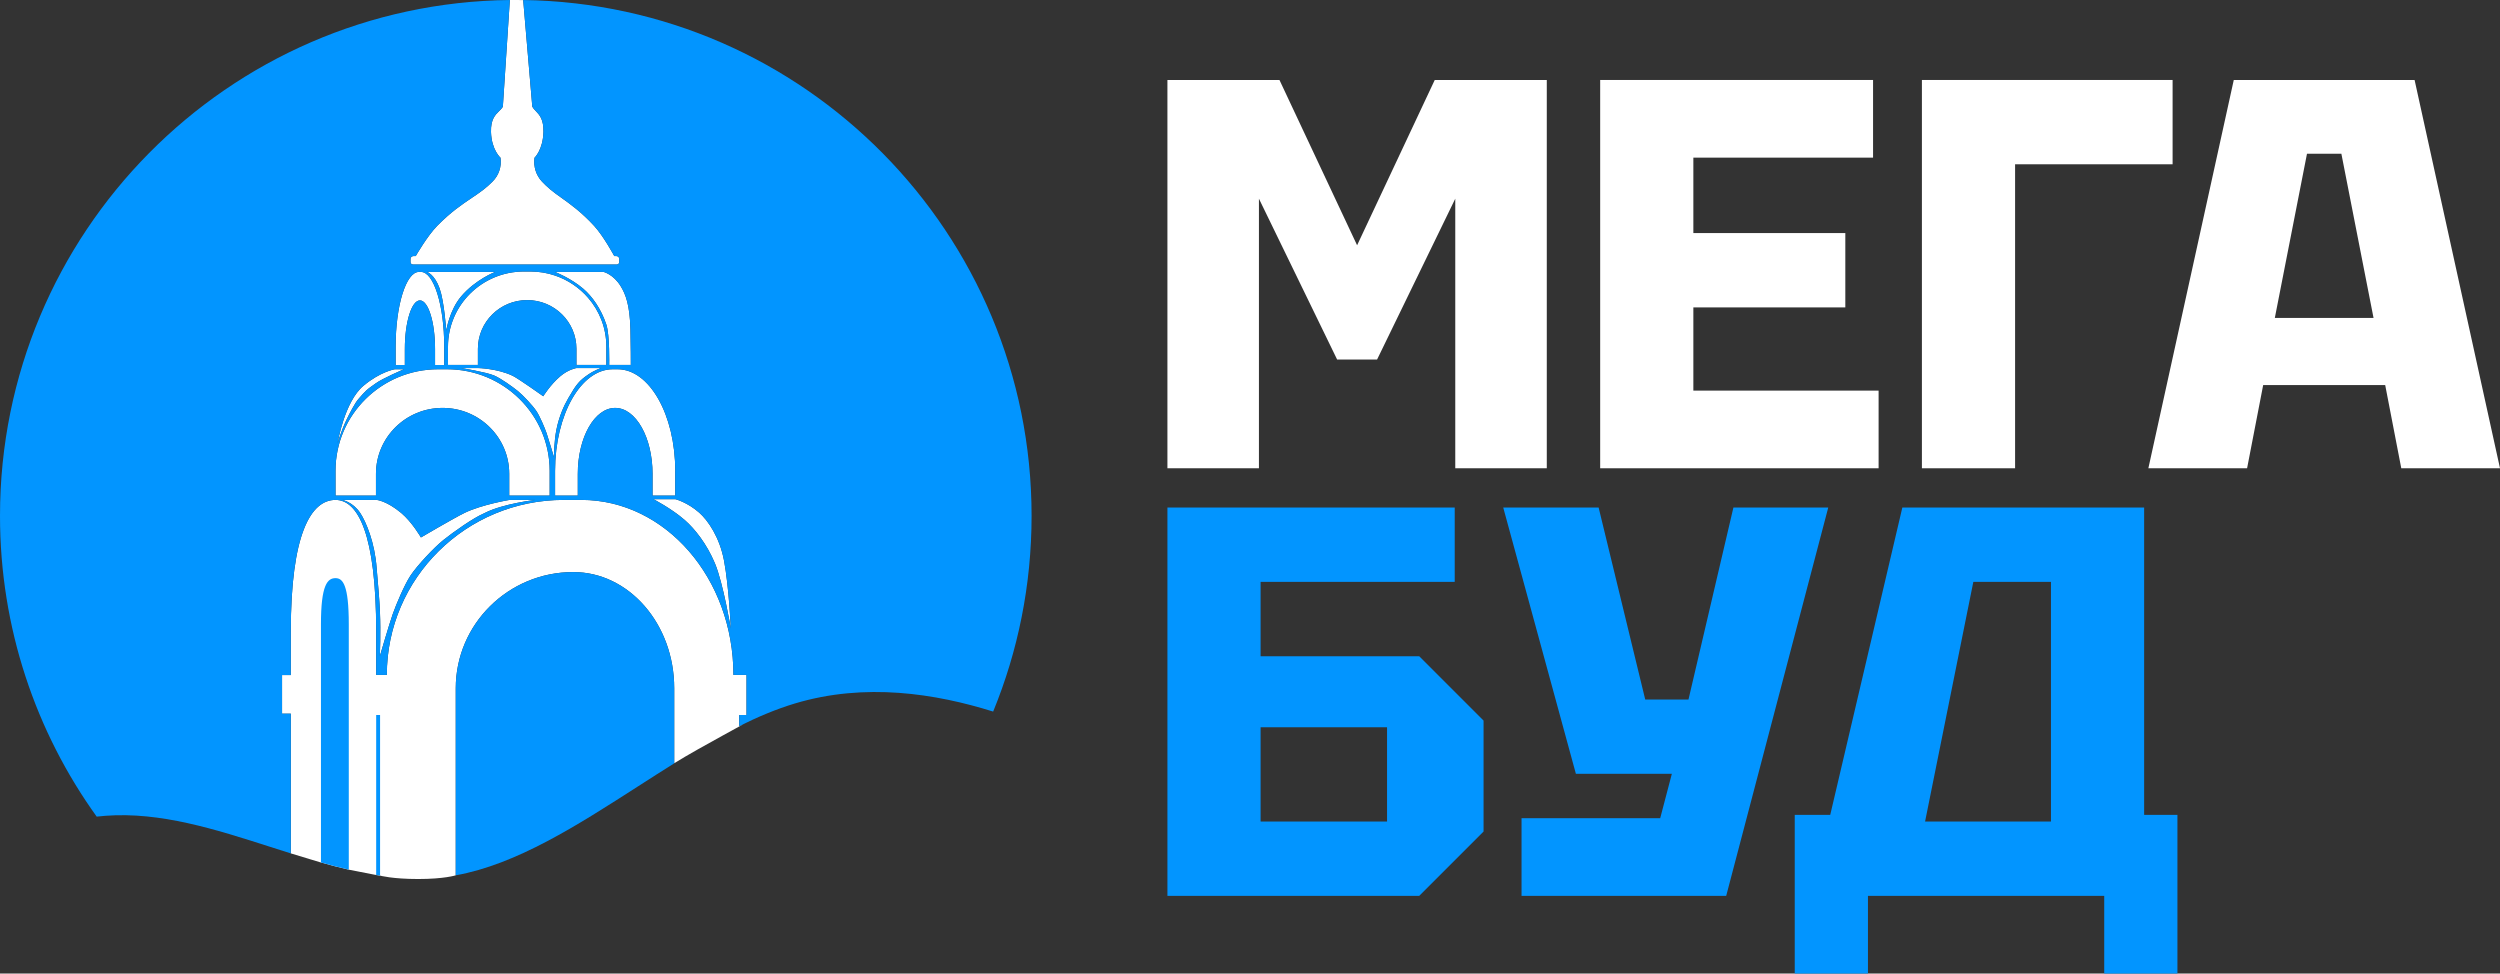
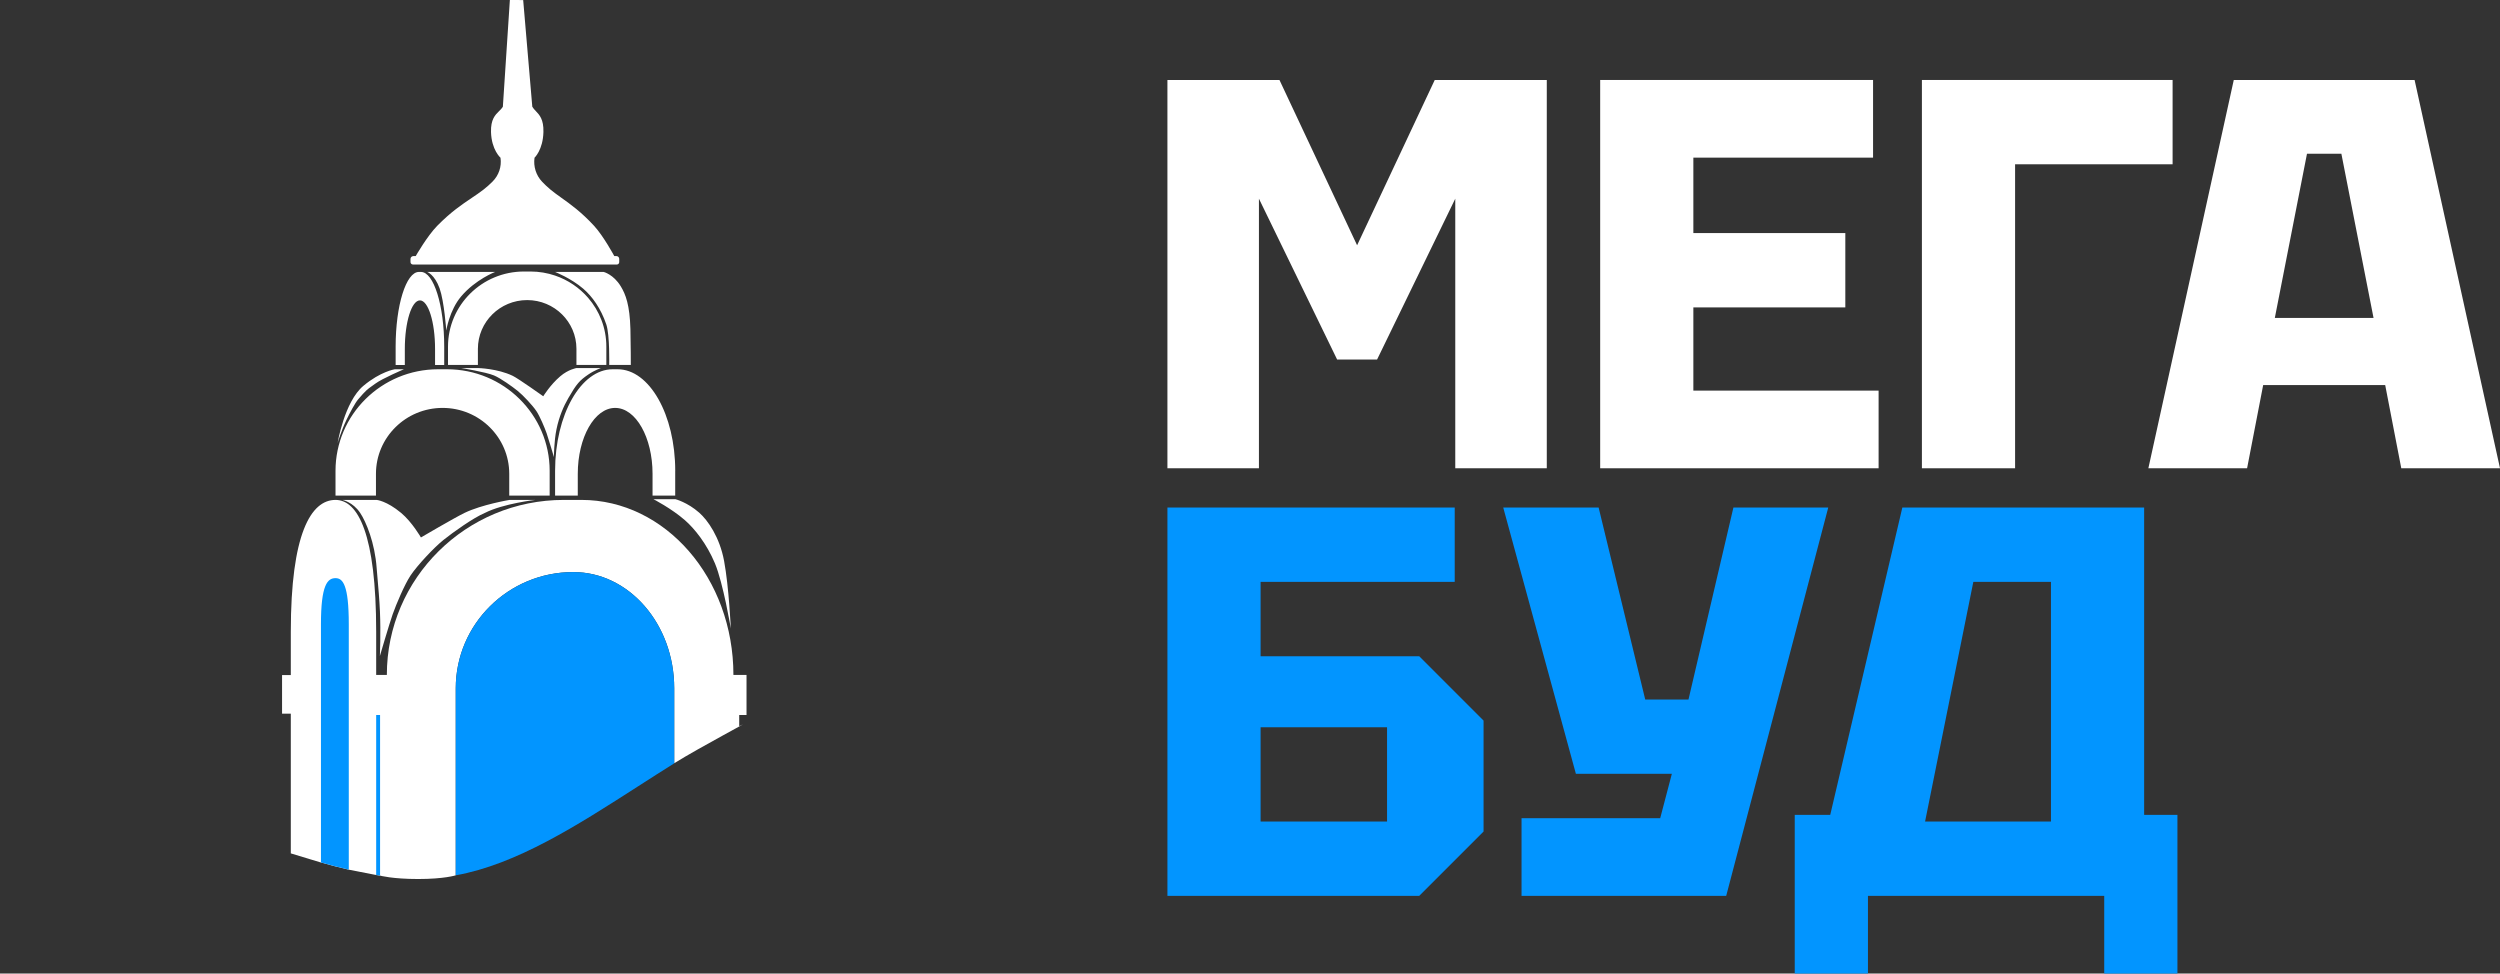
<svg xmlns="http://www.w3.org/2000/svg" width="529" height="206" viewBox="0 0 529 206" fill="none">
  <rect x="0" y="0" width="529" height="206" fill="#333333" stroke="none" />
  <path d="M454.594 99.087L472.668 16.921H510.927L529 99.087H508.11L504.707 81.48H478.888L475.484 99.087H454.594ZM481.352 67.277H502.242L495.435 32.533H488.159L481.352 67.277Z" fill="white" />
  <path d="M406.675 99.087V16.921H459.722V34.763H426.392V99.087H406.675Z" fill="white" />
  <path d="M338.598 99.087V16.921H396.339V33.355H358.314V49.318H390.471V65.047H358.314V82.654H397.512V99.087H338.598Z" fill="white" />
  <path d="M247.026 99.087V16.921H270.733L287.163 51.9L303.593 16.921H327.3V99.087H307.935V42.041L291.388 76.081H282.938L266.39 42.041V99.087H247.026Z" fill="white" />
  <path d="M379.766 206V172.43H387.277L402.534 107.401H453.702V172.43H460.744V206H445.253V189.567H395.258V206H379.766ZM407.346 173.838H433.986V123.13H417.556L407.346 173.838Z" fill="#0295FF" />
  <path d="M321.958 189.567V173.134H351.298L353.762 163.743H333.459L318.085 107.401H338.271L348.129 148.015H357.283L366.789 107.401H386.857L365.263 189.567H321.958Z" fill="#0295FF" />
  <path d="M247.026 189.567V107.401H307.818V123.13H266.743V138.859H300.307L313.921 152.475V175.951L300.307 189.567H247.026ZM266.743 173.838H293.5V153.884H266.743V173.838Z" fill="#0295FF" />
  <path fill-rule="evenodd" clip-rule="evenodd" d="M107.887 0.006C108.258 0.002 108.629 0 109 0C109.569 0 110.137 0.004 110.705 0.013L112.633 22.578C112.826 22.924 113.095 23.207 113.384 23.509C114.154 24.316 115.058 25.262 114.989 27.931C114.942 29.825 114.471 31.182 114.011 32.073C113.552 32.958 113.104 33.378 113.104 33.378C112.839 35.236 113.44 37.111 114.7 38.44C115.219 38.987 115.825 39.575 116.503 40.135C117.209 40.722 117.981 41.273 118.82 41.873C120.747 43.249 123.032 44.882 125.715 47.794C127.7 49.944 129.986 54.19 129.986 54.19H130.457C130.769 54.19 131.028 54.458 131.028 54.784V55.46C131.028 55.745 130.805 55.972 130.54 55.972H87.381C87.098 55.972 86.862 55.745 86.862 55.46V54.784C86.862 54.458 87.133 54.19 87.469 54.19H87.964C87.964 54.19 90.397 49.944 92.505 47.794C95.355 44.878 97.785 43.245 99.833 41.868C100.722 41.27 101.54 40.72 102.289 40.135C103.014 39.575 103.656 38.987 104.204 38.44C105.547 37.111 106.183 35.236 105.906 33.378C105.906 33.378 105.429 32.958 104.94 32.073C104.451 31.182 103.95 29.825 103.897 27.931C103.825 25.262 104.787 24.315 105.607 23.509C105.914 23.207 106.201 22.924 106.407 22.578L107.887 0.006ZM128.301 77.221H121.975V73.808C121.975 68.111 117.304 63.498 111.549 63.498C105.794 63.498 101.123 68.117 101.123 73.808V77.221H94.797V73.348C94.797 64.57 101.995 57.452 110.872 57.452H112.233C114.064 57.452 115.826 57.755 117.463 58.314C120.202 59.246 122.6 60.888 124.443 63.014C126.847 65.793 128.301 69.398 128.301 73.342V77.221ZM127.164 77.88H121.981C121.981 77.88 120.274 78.15 118.556 79.617C116.42 81.439 114.954 83.85 114.954 83.85C114.954 83.85 109.711 80.117 108.51 79.534C105.276 77.967 101.128 77.88 101.128 77.88H97.593C97.593 77.88 102.749 78.701 104.539 79.447C105.918 80.023 108.374 81.777 109.535 82.709C110.695 83.641 112.692 85.778 113.505 86.99C114.223 88.062 115.242 90.462 115.666 91.679C116.09 92.896 117.21 96.723 117.21 96.723C117.21 96.723 117.221 93.386 117.752 90.834C118.323 88.079 119.277 85.941 120.255 84.246C122.028 81.171 122.641 80.513 124.461 79.26C125.827 78.323 127.164 77.88 127.164 77.88ZM79.7 105.781H72.431C72.431 105.781 74.645 106.191 76.212 108.53C77.472 110.411 79.328 114.908 79.7 120.186C79.737 120.704 79.8 121.415 79.874 122.255L79.875 122.257C80.048 124.213 80.283 126.86 80.395 129.366C80.595 133.932 80.383 138.814 80.383 138.814C80.383 138.814 82.344 132.103 83.092 129.971C83.841 127.839 85.625 123.634 86.886 121.752C88.305 119.632 91.798 115.887 93.842 114.25C95.886 112.613 100.192 109.538 102.607 108.53C106.495 106.547 113.302 105.781 113.302 105.781H107.824C107.824 105.781 101.972 106.753 98.295 108.53C96.187 109.549 89.068 113.725 89.068 113.725C89.068 113.725 87.196 110.467 84.875 108.53C81.806 105.969 79.7 105.781 79.7 105.781ZM142.903 105.624C142.903 105.624 145.437 106.264 147.955 108.481C149.779 110.087 152.283 113.663 153.217 118.695C154.243 124.215 154.643 133 154.643 133C154.643 133 153.028 123.374 151.279 119.204C149.53 115.034 146.968 111.858 144.944 110.087C142.072 107.575 138.255 105.624 138.255 105.624H142.903ZM116.308 99.63V104.872H107.756V100.259C107.756 92.558 101.441 86.314 93.654 86.314C85.867 86.314 79.553 92.558 79.553 100.259V104.872H70.994V99.63C70.994 87.759 80.725 78.136 92.729 78.136H94.573C106.578 78.136 116.308 87.759 116.308 99.63ZM142.874 104.872V99.63H142.88C142.88 87.759 137.42 78.136 130.687 78.136H129.65C122.917 78.136 117.457 87.759 117.457 99.63V104.872H122.258V100.259C122.258 92.558 125.798 86.314 130.169 86.314C134.539 86.314 138.079 92.558 138.079 100.259V104.872H142.874ZM93.996 77.227V73.365C93.996 64.622 91.787 57.539 89.065 57.539H88.647C85.926 57.539 83.717 64.628 83.717 73.365V77.227H85.661V73.831C85.661 68.158 87.092 63.562 88.859 63.562C90.626 63.562 92.058 68.164 92.058 73.831V77.227H93.996ZM104.781 57.539C104.781 57.539 100.628 59.123 97.577 62.723C95.08 65.671 94.432 69.94 94.432 69.94C94.432 69.94 93.996 63.743 93.018 61.011C91.946 58.046 90.373 57.539 90.373 57.539H104.781ZM85.47 78.136H83.544C83.544 78.136 80.527 78.601 76.893 81.644C72.869 85.011 71.43 93.782 71.43 93.782C71.43 93.782 72.16 91.265 73.274 88.918C74.01 87.363 75.133 85.273 75.787 84.504C77.386 82.621 77.796 82.333 78.679 81.71C78.892 81.561 79.132 81.391 79.423 81.176C80.923 80.065 85.47 78.136 85.47 78.136ZM127.73 57.539C127.73 57.539 129.809 58.052 131.347 60.574C132.395 62.286 133.255 64.529 133.397 69.643C133.479 72.701 133.479 77.221 133.479 77.221H128.908C128.908 77.221 129.055 70.93 128.295 68.659C127.159 65.275 125.303 62.717 123.43 61.104C120.826 58.861 117.445 57.539 117.445 57.539H127.73Z" fill="white" />
  <path d="M61.534 180.577C62.629 180.904 69.145 182.895 67.913 182.5C69.877 183.055 71.84 183.57 73.804 184.023L79.6 185.157C79.874 185.2 80.149 185.241 80.424 185.281C80.424 185.281 83 186 88.5 186C94 186 96.434 185.219 96.434 185.219V145.64C96.434 138.848 99.215 132.703 103.715 128.253C108.215 123.803 114.435 121.048 121.303 121.048C127.206 121.048 132.542 123.803 136.412 128.253C140.276 132.703 142.668 138.848 142.668 145.64V161.5C148 158.172 160.336 151.695 156.416 153.656V151.296H157.964V142.815H155.191C155.191 132.587 151.592 123.331 145.772 116.627C139.946 109.928 131.906 105.781 123.023 105.781H119.301C108.957 105.781 99.603 109.922 92.823 116.627C86.044 123.331 81.856 132.587 81.856 142.815H79.6V133.664C79.6 113.004 75.747 105.781 70.994 105.781C65.769 105.781 61.534 113.004 61.534 133.664V142.838H59.684V151.012H61.534V180.577Z" fill="white" />
-   <path fill-rule="evenodd" clip-rule="evenodd" d="M131.028 54.784V55.46C131.028 55.745 130.805 55.972 130.539 55.972H87.381C87.098 55.972 86.862 55.745 86.862 55.46V54.784C86.862 54.458 87.133 54.19 87.469 54.19H87.964C87.964 54.19 90.397 49.944 92.505 47.794C95.355 44.878 97.784 43.245 99.833 41.868C100.722 41.27 101.54 40.72 102.289 40.135C103.014 39.575 103.656 38.987 104.204 38.44C105.547 37.111 106.183 35.236 105.906 33.378C105.906 33.378 105.429 32.958 104.94 32.073C104.451 31.182 103.95 29.825 103.897 27.931C103.824 25.262 104.787 24.315 105.607 23.509C105.914 23.207 106.201 22.924 106.407 22.578L107.887 0C48.188 0.672 0 49.284 0 109.153C0 132.903 7.583 154.881 20.46 172.798C21.073 172.727 21.686 172.668 22.3 172.622C33.928 171.748 45.556 175.472 57.183 179.197C58.633 179.661 60.084 180.126 61.534 180.581V151.012H59.684V142.838H61.534V133.664C61.534 113.004 65.769 105.781 70.994 105.781C75.747 105.781 79.6 113.004 79.6 133.664V142.815H81.855C81.855 132.587 86.043 123.331 92.823 116.627C99.603 109.922 108.957 105.781 119.301 105.781H123.023C131.906 105.781 139.946 109.928 145.772 116.627C151.592 123.331 155.191 132.587 155.191 142.815H157.964V151.296L156.416 151.296V153.656C160.336 151.695 164.256 150.041 168.177 148.862C183.107 144.373 198.038 146.776 210.153 150.569C215.393 137.798 218.283 123.813 218.283 109.153C218.283 49.388 170.261 0.84 110.704 0.004L112.633 22.578C112.825 22.924 113.095 23.207 113.384 23.509C114.154 24.316 115.057 25.262 114.989 27.931C114.942 29.825 114.471 31.182 114.011 32.073C113.552 32.958 113.104 33.378 113.104 33.378C112.839 35.236 113.44 37.111 114.7 38.44C115.219 38.987 115.825 39.575 116.503 40.135C117.209 40.722 117.98 41.273 118.82 41.873C120.747 43.249 123.032 44.882 125.715 47.794C127.7 49.944 129.986 54.19 129.986 54.19H130.457C130.769 54.19 131.028 54.458 131.028 54.784ZM121.975 77.221H128.301V73.342C128.301 69.398 126.846 65.793 124.443 63.014C122.6 60.888 120.202 59.246 117.463 58.314C115.826 57.755 114.064 57.452 112.232 57.452H110.872C101.995 57.452 94.797 64.57 94.797 73.348V77.221H101.123V73.808C101.123 68.117 105.794 63.498 111.549 63.498C117.304 63.498 121.975 68.111 121.975 73.808V77.221ZM121.981 77.88H127.164C127.164 77.88 125.827 78.323 124.461 79.26C122.641 80.513 122.028 81.171 120.255 84.246C119.277 85.941 118.323 88.079 117.751 90.834C117.221 93.386 117.21 96.723 117.21 96.723C117.21 96.723 116.09 92.896 115.666 91.679C115.242 90.462 114.223 88.062 113.505 86.99C112.692 85.778 110.695 83.641 109.534 82.709C108.374 81.777 105.918 80.023 104.539 79.447C102.749 78.701 97.593 77.88 97.593 77.88H101.128C101.128 77.88 105.276 77.967 108.509 79.534C109.711 80.117 114.954 83.85 114.954 83.85C114.954 83.85 116.42 81.439 118.555 79.617C120.274 78.15 121.981 77.88 121.981 77.88ZM72.431 105.781H79.699C79.699 105.781 81.806 105.969 84.875 108.53C87.196 110.467 89.068 113.725 89.068 113.725C89.068 113.725 96.187 109.549 98.295 108.53C101.972 106.753 107.824 105.781 107.824 105.781H113.302C113.302 105.781 106.495 106.547 102.607 108.53C100.192 109.538 95.886 112.613 93.842 114.25C91.798 115.887 88.305 119.632 86.886 121.752C85.625 123.634 83.84 127.839 83.092 129.971C82.344 132.103 80.383 138.814 80.383 138.814C80.383 138.814 80.595 133.932 80.394 129.366C80.283 126.86 80.048 124.213 79.875 122.257L79.874 122.255C79.8 121.415 79.737 120.704 79.699 120.186C79.328 114.908 77.472 110.411 76.211 108.53C74.644 106.191 72.431 105.781 72.431 105.781ZM147.955 108.481C145.437 106.264 142.903 105.624 142.903 105.624H138.255C138.255 105.624 142.072 107.575 144.944 110.087C146.968 111.858 149.53 115.034 151.279 119.204C153.028 123.374 154.643 133 154.643 133C154.643 133 154.243 124.215 153.217 118.695C152.283 113.663 149.779 110.087 147.955 108.481ZM116.308 104.872V99.63C116.308 87.759 106.578 78.136 94.573 78.136H92.729C80.725 78.136 70.994 87.759 70.994 99.63V104.872H79.552V100.259C79.552 92.558 85.867 86.314 93.654 86.314C101.441 86.314 107.756 92.558 107.756 100.259V104.872H116.308ZM142.874 99.63V104.872H138.079V100.259C138.079 92.558 134.539 86.314 130.168 86.314C125.798 86.314 122.258 92.558 122.258 100.259V104.872H117.457V99.63C117.457 87.759 122.917 78.136 129.65 78.136H130.687C137.419 78.136 142.88 87.759 142.88 99.63H142.874ZM93.996 73.365V77.227H92.058V73.831C92.058 68.164 90.626 63.562 88.859 63.562C87.092 63.562 85.661 68.158 85.661 73.831V77.227H83.717V73.365C83.717 64.628 85.926 57.539 88.647 57.539H89.065C91.787 57.539 93.996 64.622 93.996 73.365ZM97.577 62.723C100.628 59.123 104.781 57.539 104.781 57.539H90.373C90.373 57.539 91.946 58.046 93.018 61.011C93.996 63.743 94.432 69.94 94.432 69.94C94.432 69.94 95.08 65.671 97.577 62.723ZM83.544 78.136H85.47C85.47 78.136 80.923 80.065 79.423 81.176C79.132 81.391 78.892 81.561 78.679 81.71C77.796 82.333 77.386 82.621 75.786 84.504C75.133 85.273 74.01 87.363 73.273 88.918C72.16 91.265 71.43 93.782 71.43 93.782C71.43 93.782 72.869 85.011 76.893 81.644C80.527 78.601 83.544 78.136 83.544 78.136ZM131.347 60.574C129.809 58.052 127.73 57.539 127.73 57.539H117.445C117.445 57.539 120.826 58.861 123.43 61.104C125.303 62.717 127.159 65.275 128.295 68.659C129.055 70.93 128.908 77.221 128.908 77.221H133.479C133.479 77.221 133.479 72.701 133.396 69.643C133.255 64.529 132.395 62.286 131.347 60.574Z" fill="#0295FF" />
  <path d="M142.668 161.519V145.64C142.668 138.848 140.276 132.703 136.412 128.253C132.542 123.803 127.205 121.048 121.303 121.048C114.435 121.048 108.215 123.803 103.715 128.253C99.214 132.703 96.434 138.848 96.434 145.64V185.219C109.297 182.91 122.16 174.647 135.023 166.384C137.571 164.747 140.119 163.11 142.668 161.519Z" fill="#0295FF" />
  <path d="M80.424 185.281V151.296H79.6V185.157C79.874 185.2 80.149 185.241 80.424 185.281Z" fill="#0295FF" />
  <path d="M73.803 184.023V132.121C73.803 127.933 73.491 125.486 72.979 124.088C72.472 122.684 71.771 122.335 70.994 122.335C70.14 122.335 69.374 122.684 68.814 124.088C68.255 125.486 67.913 127.933 67.913 132.121V182.5C69.876 183.055 71.84 183.57 73.803 184.023Z" fill="#0295FF" />
</svg>